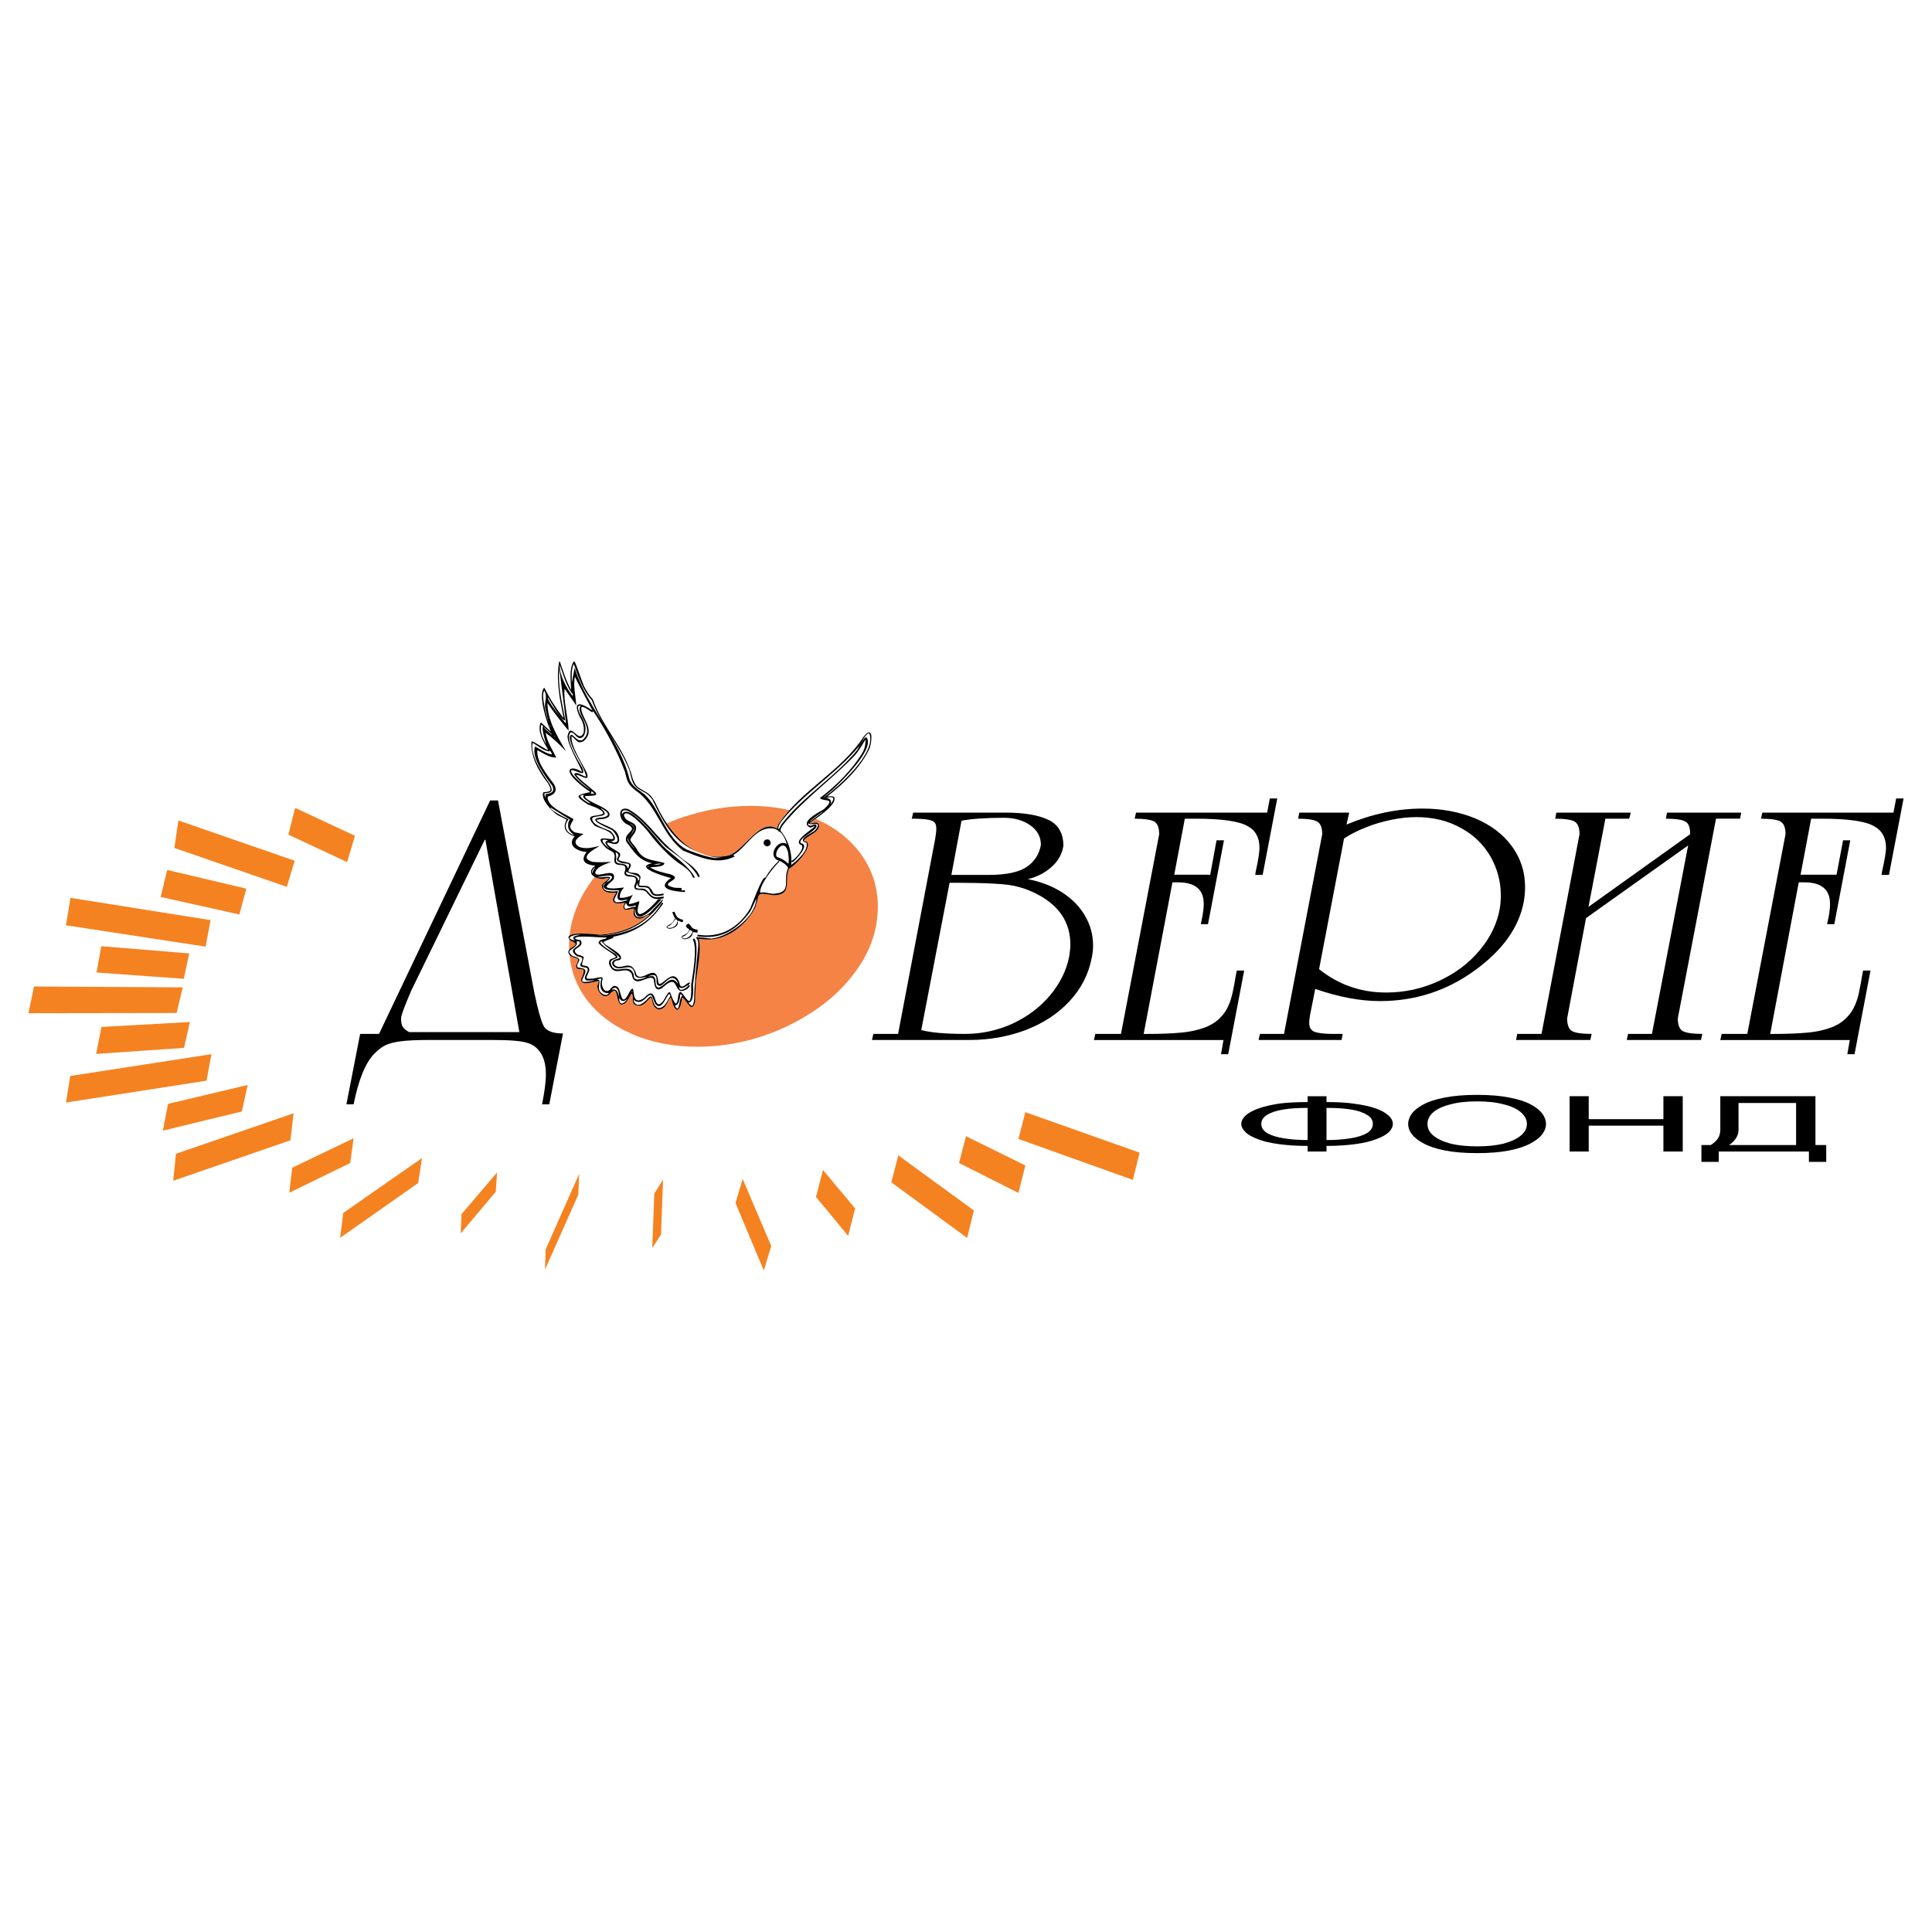
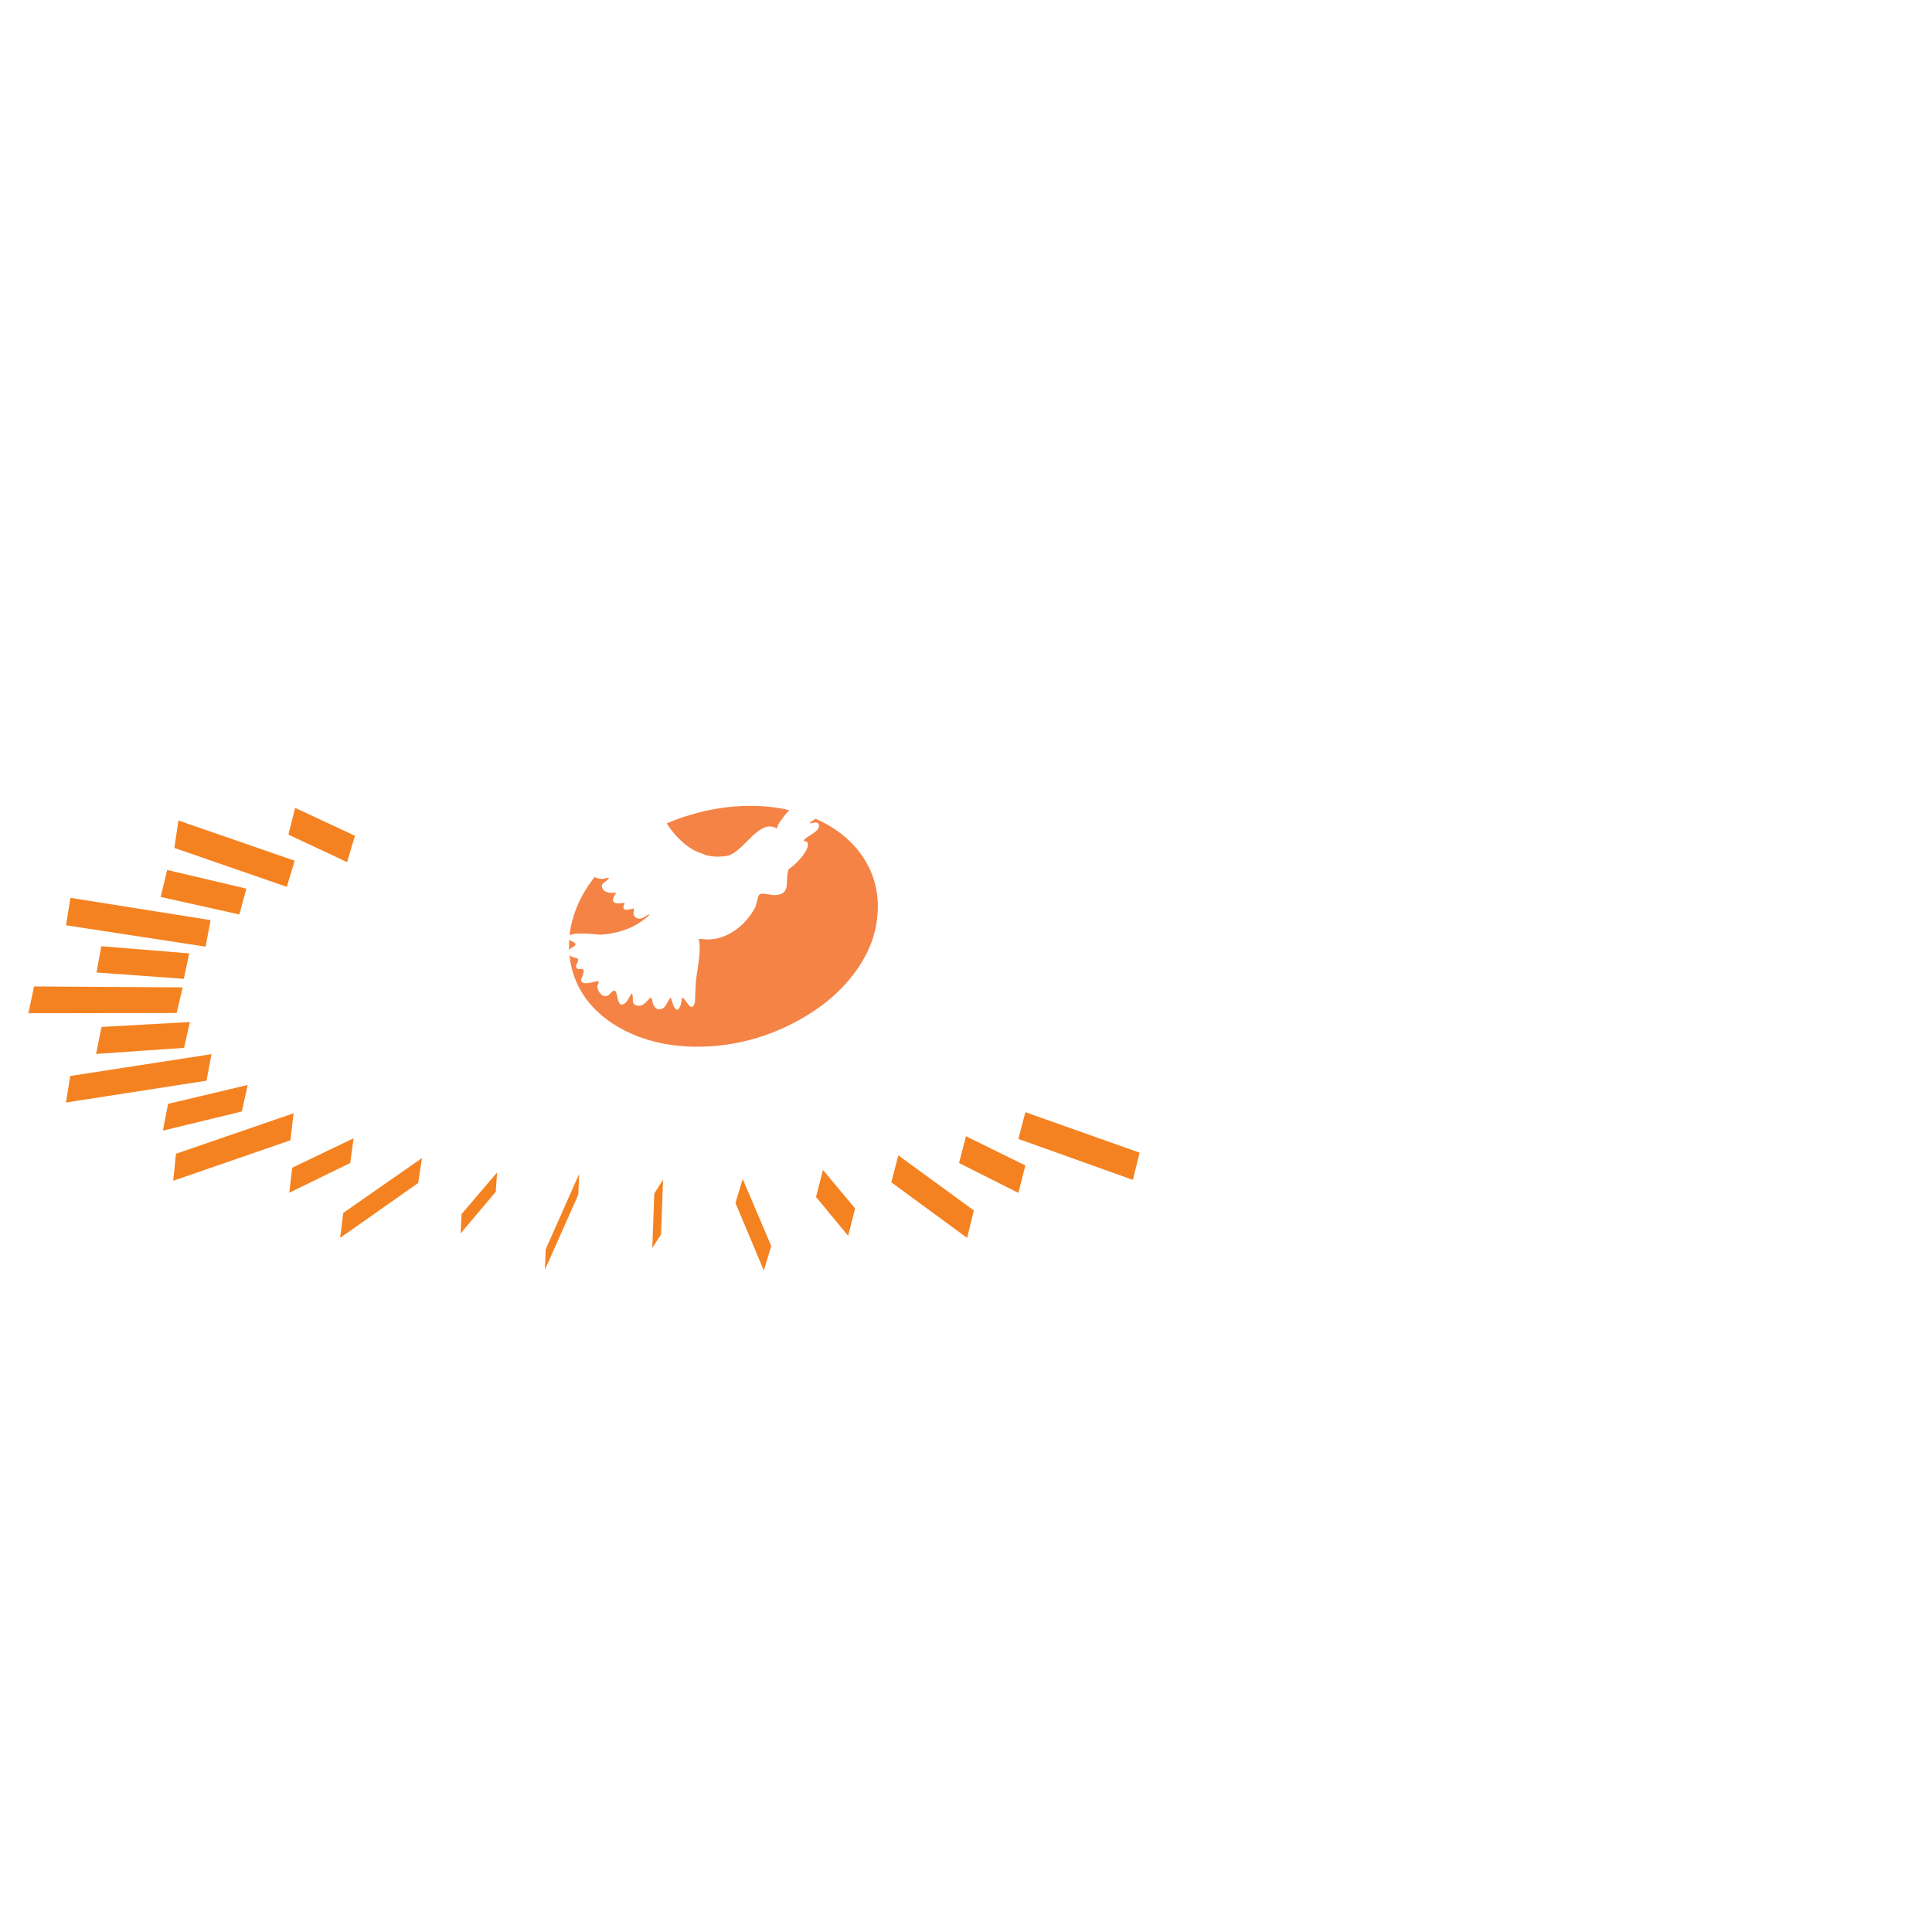
<svg xmlns="http://www.w3.org/2000/svg" version="1.0" id="Layer_1" x="0px" y="0px" width="192.756px" height="192.756px" viewBox="0 0 192.756 192.756" enable-background="new 0 0 192.756 192.756" xml:space="preserve">
  <g>
    <polygon fill-rule="evenodd" clip-rule="evenodd" fill="#FFFFFF" points="0,0 192.756,0 192.756,192.756 0,192.756 0,0  " />
    <path fill-rule="evenodd" clip-rule="evenodd" fill="#F58345" d="M74.837,80.402c1.392,0,2.693,0.135,3.905,0.427   c-0.382,0.403-0.718,0.852-1.032,1.324c-0.09,0.134-0.135,0.292-0.202,0.516c-1.706-1.077-3.276,2.244-4.847,2.692   c-0.763,0.157-1.481,0.135-2.154-0.022l-0.898-0.336c-1.278-0.561-2.289-1.638-3.096-2.85c0.741-0.314,1.503-0.606,2.289-0.831   C70.799,80.716,72.818,80.402,74.837,80.402L74.837,80.402z M81.367,81.681c1.93,0.853,3.456,2.042,4.555,3.568   c1.1,1.548,1.661,3.276,1.661,5.228c0,0.404-0.045,0.987-0.157,1.795c-0.314,1.683-1.032,3.276-2.154,4.779   c-1.122,1.504-2.513,2.805-4.196,3.904c-1.683,1.1-3.522,1.975-5.497,2.58c-1.997,0.605-3.994,0.898-6.013,0.898   c-2.401,0-4.6-0.428-6.529-1.279c-1.953-0.854-3.478-2.043-4.6-3.545c-0.942-1.324-1.481-2.76-1.616-4.354   c0,0.022,0.023,0.045,0.045,0.067c0.583,0.471,1.122-0.022,0.605,1.01c0,0.875,1.302-0.382,0.516,1.347   c-0.112,0.807,1.346,0.201,1.75,0.201c-0.022,0.18-0.022,0.18-0.135,0.471c-0.045,0.518,0.561,1.369,1.167,0.898   c0.987-1.189,0.606,0.516,1.145,0.965c0.606,0.111,0.853-0.809,1.122-1.1c0.292,0.449-0.27,1.234,0.808,1.234   c0.494-0.113,0.696-0.494,1.077-0.83c0.269,0.156,0.044,0.986,0.785,1.189c0.763,0,0.808-0.785,1.211-1.189   c0.157,0.291,0.225,1.076,0.628,1.234l0,0l0,0c0.404-0.09,0.449-0.965,0.516-1.234c0.404,0.135,0.942,1.75,1.279,0.447   c0.022-0.695,0.045-1.367,0.09-2.062c0.09-0.92,0.628-3.456,0.247-4.242c0.247,0.022,0.516,0.045,0.763,0.067   c2.086,0.09,3.971-1.414,4.913-3.208c0.494-1.503,0-1.481,1.818-1.211c1.952,0,1.032-1.503,1.548-2.648   c0.471-0.157,2.423-2.154,1.75-2.693c-0.135-0.022-0.225-0.044-0.27-0.067c0-0.426,1.862-0.92,1.458-1.728   c-0.247-0.247-0.606-0.022-0.853-0.022c0-0.09,0.067-0.112,0.112-0.157C80.986,81.95,81.166,81.838,81.367,81.681L81.367,81.681z    M56.82,93.326c0.045-0.27,0.068-0.516,0.112-0.763c0.337-1.705,1.055-3.298,2.176-4.779c0.068-0.09,0.158-0.202,0.225-0.292   c0.202,0.135,0.494,0.202,0.808,0.202c0.202-0.045,0.381-0.112,0.628-0.112c-0.269,0.494-1.144,0.561-0.493,1.279   c0.314,0.224,0.718,0.247,1.167,0.202c0,0,0.022,0.022,0.022,0.045c-1.032,1.458,0.875,0.92,0.875,0.965   c-0.426,0.875,0.202,0.74,0.875,0.561c0.112,0.314-0.247,0.651,0.336,0.987c0.606,0.18,0.875-0.381,1.279-0.381   c-1.369,1.324-3.074,1.885-4.937,2.02C59.805,93.259,57.358,92.945,56.82,93.326L56.82,93.326z M56.775,94.785   c0-0.112,0-0.225,0-0.359c0-0.247,0-0.494,0.022-0.718c0.022,0.022,0.067,0.09,0.112,0.135   C57.987,94.291,57.067,94.403,56.775,94.785L56.775,94.785z" />
-     <path fill-rule="evenodd" clip-rule="evenodd" d="M40.822,102.975h10.994L48.428,83.79h-0.067l-7.337,15.056   c-0.606,1.414-0.942,2.289-1.01,2.693c0,0.426,0.045,0.74,0.18,0.92C40.306,102.639,40.53,102.816,40.822,102.975L40.822,102.975z    M35.931,103.154h1.885L48.9,79.864h0.785l3.635,19.228c0.359,1.684,0.651,2.717,0.853,3.119c0.224,0.605,0.897,0.898,1.997,0.898   l-1.369,7.068h-0.718c0.247-1.258,0.381-2.244,0.381-2.963c0-0.875-0.157-1.57-0.471-2.086c-0.314-0.516-0.763-0.898-1.369-1.078   c-0.606-0.201-1.773-0.291-3.5-0.291h-6.395c-1.189,0-2.109,0.045-2.782,0.135c-0.651,0.09-1.167,0.225-1.526,0.404   c-0.358,0.18-0.718,0.471-1.077,0.83c-0.875,0.896-1.571,2.58-2.064,5.049h-0.718L35.931,103.154L35.931,103.154z M171.635,103.76   l0.135-0.605h2.558l3.814-19.925c0-0.673-0.18-1.099-0.517-1.279c-0.358-0.18-0.986-0.27-1.93-0.27l0.135-0.605h13.081l0.27-1.414   h0.74l-1.458,7.629h-0.74l0.045-0.314c0.269-1.189,0.403-1.997,0.403-2.378c0-1.01-0.403-1.75-1.211-2.177   c-0.853-0.494-2.581-0.741-5.184-0.741h-1.077l-1.055,5.587h3.59l0.651-3.433h0.718l-1.593,8.37h-0.719l0.181-0.875   c0.066-0.381,0.111-0.785,0.111-1.167c0-1.413-0.853-2.131-2.558-2.131h-0.562l-2.849,15.124h0.336   c1.324,0,2.468-0.045,3.411-0.135c0.964-0.09,1.817-0.291,2.58-0.605c0.561-0.248,1.01-0.562,1.346-0.943   c0.359-0.359,0.606-0.762,0.785-1.189c0.18-0.402,0.337-0.875,0.427-1.412c0.112-0.539,0.202-0.988,0.247-1.324l0.135-0.718h0.74   l-1.593,8.347h-0.719l0.247-1.414H171.635L171.635,103.76z M158.239,91.598l-1.885,10.007c0,0.674,0.18,1.1,0.516,1.279   c0.359,0.18,0.987,0.27,1.93,0.27l-0.135,0.605h-7.404l0.112-0.605h2.424l3.792-19.925c0-0.673-0.18-1.099-0.517-1.279   c-0.359-0.18-0.987-0.27-1.907-0.27l0.112-0.605h7.427l-0.157,0.605h-2.378l-1.684,8.796l10.143-7.248   c0-0.673-0.157-1.122-0.516-1.279c-0.337-0.18-0.987-0.27-1.907-0.27l0.112-0.605h7.404l-0.112,0.605h-2.401l-3.814,19.925   c0,0.674,0.18,1.1,0.517,1.279c0.358,0.18,1.01,0.27,1.93,0.27l-0.135,0.605H162.3l0.135-0.605h2.379l3.612-18.803L158.239,91.598   L158.239,91.598z M131.605,96.692c1.93,1.548,4.151,2.333,6.687,2.333c1.84,0,3.59-0.381,5.25-1.145   c1.661-0.763,3.029-1.795,4.106-3.096c1.1-1.324,1.75-2.715,1.997-4.218c0.045-0.27,0.09-0.696,0.09-1.256   c0-1.392-0.359-2.67-1.032-3.86c-0.695-1.189-1.66-2.154-2.962-2.849c-1.278-0.718-2.76-1.077-4.442-1.077   c-0.808,0-1.638,0.09-2.491,0.269c-0.853,0.18-1.683,0.404-2.49,0.741c-0.808,0.314-1.548,0.673-2.222,1.122L131.605,96.692   L131.605,96.692z M130.708,101.246c-0.067,0.383-0.09,0.652-0.09,0.809c0,0.426,0.157,0.719,0.493,0.875   c0.337,0.135,0.965,0.225,1.907,0.225h0.942l-0.111,0.605h-8.28l0.135-0.605h2.401l3.814-19.925c0-0.673-0.18-1.099-0.539-1.279   s-0.965-0.27-1.862-0.27l0.112-0.605h4.981l-0.27,1.189c2.535-1.055,5.049-1.593,7.584-1.593c1.952,0,3.702,0.336,5.273,0.987   c1.548,0.651,2.76,1.571,3.635,2.76c0.875,1.189,1.323,2.558,1.323,4.083c0,0.494-0.045,0.987-0.135,1.503   c-0.493,2.558-2.131,4.824-4.891,6.821c-2.805,2.042-5.969,3.052-9.446,3.052c-1.975,0-4.129-0.404-6.463-1.213L130.708,101.246   L130.708,101.246z M109.146,103.76l0.134-0.605h2.559l3.814-19.925c0-0.673-0.18-1.099-0.517-1.279   c-0.358-0.18-0.987-0.27-1.93-0.27l0.135-0.605h13.081l0.27-1.414h0.741l-1.459,7.629h-0.74l0.045-0.314   c0.269-1.189,0.381-1.997,0.381-2.378c0-1.01-0.381-1.75-1.188-2.177c-0.854-0.494-2.581-0.741-5.184-0.741h-1.077l-1.055,5.587   h3.59l0.629-3.433h0.74l-1.593,8.37h-0.719l0.18-0.875c0.067-0.381,0.112-0.785,0.112-1.167c0-1.413-0.853-2.131-2.558-2.131   h-0.562l-2.872,15.124h0.359c1.324,0,2.469-0.045,3.411-0.135c0.964-0.09,1.816-0.291,2.58-0.605   c0.561-0.248,1.01-0.562,1.346-0.943c0.359-0.359,0.605-0.762,0.785-1.189c0.18-0.402,0.314-0.875,0.427-1.412   c0.112-0.539,0.202-0.988,0.247-1.324l0.135-0.718h0.74l-1.594,8.347h-0.718l0.247-1.414H109.146L109.146,103.76z M91.913,102.773   c0.942,0.246,2.401,0.381,4.375,0.381c1.66,0,3.276-0.359,4.757-1.033c1.504-0.717,2.737-1.637,3.747-2.85   c0.987-1.189,1.616-2.467,1.885-3.859c0.067-0.426,0.112-0.808,0.112-1.189c0-2.154-1.077-3.814-3.209-4.958   c-0.65-0.337-1.278-0.606-1.907-0.763c-0.628-0.179-1.436-0.292-2.445-0.336c-0.987-0.067-2.468-0.09-4.487-0.09L91.913,102.773   L91.913,102.773z M94.919,87.291h3.703c1.75,0,3.028-0.269,3.792-0.786c0.785-0.516,1.256-1.256,1.436-2.199   c0-0.83-0.359-1.48-1.076-1.975c-0.696-0.493-1.571-0.74-2.626-0.74c-1.885,0-3.275,0.112-4.218,0.292L94.919,87.291L94.919,87.291   z M87.134,103.154h2.468l3.59-18.871c0.157-0.785,0.224-1.324,0.224-1.593c0-0.314-0.067-0.517-0.179-0.628   c-0.18-0.27-0.942-0.382-2.266-0.382l0.135-0.605h9.222c1.772,0,3.186,0.224,4.219,0.695c1.031,0.472,1.548,1.347,1.548,2.625   c-0.135,0.808-0.517,1.503-1.145,2.064c-0.628,0.583-1.413,1.009-2.4,1.256c1.278,0.247,2.4,0.673,3.388,1.301   s1.75,1.391,2.289,2.311c0.561,0.942,0.83,1.93,0.83,3.029c0,0.381-0.045,0.785-0.135,1.211c-0.314,1.638-1.055,3.075-2.222,4.331   c-1.166,1.256-2.625,2.199-4.375,2.873c-1.75,0.65-3.612,0.986-5.564,0.986h-9.761L87.134,103.154L87.134,103.154z" />
-     <path fill-rule="evenodd" clip-rule="evenodd" d="M132.346,109.953c1.077,0,2.042,0.045,2.872,0.18   c0.83,0.111,1.526,0.27,2.087,0.471s0.965,0.449,1.234,0.695c0.291,0.27,0.426,0.539,0.426,0.83s-0.135,0.561-0.404,0.83   c-0.291,0.27-0.695,0.494-1.256,0.695c-0.561,0.225-1.257,0.383-2.087,0.494s-1.772,0.18-2.872,0.18v0.561h-1.885v-0.561   c-1.1,0-2.042-0.068-2.872-0.18s-1.525-0.27-2.087-0.494c-0.538-0.201-0.965-0.426-1.233-0.695c-0.27-0.27-0.427-0.539-0.427-0.83   s0.157-0.561,0.427-0.83c0.269-0.246,0.695-0.494,1.257-0.695c0.538-0.201,1.233-0.359,2.063-0.494   c0.83-0.111,1.795-0.156,2.872-0.156v-0.584h1.885V109.953L132.346,109.953z M132.346,110.535v3.209c0.92,0,1.728-0.066,2.424-0.18   c0.695-0.111,1.233-0.291,1.615-0.516c0.403-0.246,0.583-0.561,0.583-0.92s-0.18-0.674-0.583-0.898   c-0.382-0.246-0.92-0.426-1.615-0.537C134.073,110.58,133.266,110.535,132.346,110.535L132.346,110.535z M130.461,113.744v-3.209   c-0.92,0-1.728,0.045-2.4,0.158c-0.696,0.111-1.257,0.291-1.639,0.537c-0.381,0.225-0.583,0.539-0.583,0.898   c0,0.381,0.202,0.674,0.583,0.92c0.382,0.225,0.942,0.404,1.639,0.516C128.733,113.678,129.541,113.744,130.461,113.744   L130.461,113.744z M147.379,115.047c-1.279,0-2.355-0.09-3.253-0.27s-1.616-0.428-2.132-0.719c-0.538-0.291-0.92-0.605-1.167-0.941   c-0.225-0.314-0.336-0.652-0.336-0.988c0-0.314,0.111-0.65,0.336-0.986c0.247-0.338,0.629-0.652,1.167-0.943   c0.516-0.291,1.234-0.516,2.132-0.695c0.92-0.18,1.997-0.27,3.253-0.27c1.257,0,2.334,0.09,3.231,0.27s1.615,0.404,2.132,0.695   c0.538,0.291,0.92,0.605,1.166,0.943c0.225,0.336,0.337,0.672,0.337,0.986c0,0.336-0.112,0.674-0.337,0.988   c-0.246,0.336-0.628,0.65-1.166,0.941c-0.517,0.291-1.234,0.539-2.132,0.719S148.636,115.047,147.379,115.047L147.379,115.047z    M147.379,109.885c-1.01,0-1.907,0.09-2.647,0.293c-0.74,0.178-1.324,0.447-1.728,0.785c-0.404,0.357-0.584,0.74-0.584,1.166   c0,0.449,0.18,0.83,0.584,1.166c0.403,0.338,0.987,0.607,1.728,0.809c0.763,0.18,1.638,0.27,2.647,0.27   c0.987,0,1.862-0.09,2.625-0.27c0.741-0.201,1.324-0.471,1.729-0.809c0.403-0.336,0.605-0.717,0.605-1.166   c0-0.426-0.202-0.809-0.605-1.166c-0.404-0.338-0.965-0.607-1.729-0.785C149.264,109.975,148.389,109.885,147.379,109.885   L147.379,109.885z M165.958,109.369h1.93v5.52h-1.93v-2.58h-7.449v2.58h-1.907v-5.52h1.907v2.289h7.449V109.369L165.958,109.369z    M171.478,114.889v1.033h-1.728v-1.684h0.942c0.336-0.225,0.583-0.449,0.718-0.674c0.135-0.223,0.225-0.516,0.225-0.83v-3.365   h9.491v4.869h1.077v1.684h-1.728v-1.033H171.478L171.478,114.889z M172.51,114.238h6.687v-4.195h-5.744v2.691   C173.452,113.295,173.138,113.812,172.51,114.238L172.51,114.238z" />
    <path fill-rule="evenodd" clip-rule="evenodd" fill="#F58220" d="M29.446,80.604l5.968,2.782l-0.785,2.625l-5.856-2.738   L29.446,80.604L29.446,80.604z M17.801,81.86l11.6,4.017l-0.786,2.603l-11.219-3.881L17.801,81.86L17.801,81.86z M16.679,86.797   l7.898,1.862l-0.696,2.58l-7.854-1.75L16.679,86.797L16.679,86.797z M7.031,89.579L21.009,91.8l-0.494,2.648L6.582,92.316   L7.031,89.579L7.031,89.579z M10.104,94.403l8.773,0.718l-0.539,2.535l-8.706-0.628L10.104,94.403L10.104,94.403z M3.396,98.42   l14.831,0.09l-0.605,2.557L2.834,101.09L3.396,98.42L3.396,98.42z M10.127,102.459l8.818-0.494l-0.583,2.58l-8.773,0.605   L10.127,102.459L10.127,102.459z M7.008,107.35l14.091-2.176l-0.494,2.646l-14.023,2.178L7.008,107.35L7.008,107.35z    M17.554,115.113l11.735-4.039l-0.314,2.693l-11.69,4.039L17.554,115.113L17.554,115.113z M29.154,116.504l6.125-2.939   l-0.336,2.469l-6.081,2.963L29.154,116.504L29.154,116.504z M34.248,121.014l7.854-5.475l-0.381,2.49l-7.786,5.475L34.248,121.014   L34.248,121.014z M46.05,121.127l3.545-4.15l-0.135,1.93l-3.5,4.15L46.05,121.127L46.05,121.127z M65.952,123.168l0.202-5.475   l-0.875,1.391l-0.202,5.432L65.952,123.168L65.952,123.168z M76.947,124.312l-2.849-6.686l-0.719,2.4l2.828,6.73L76.947,124.312   L76.947,124.312z M85.316,120.566l-3.208-3.838l-0.695,2.693l3.208,3.881L85.316,120.566L85.316,120.566z M97.164,120.768   l-7.54-5.498l-0.695,2.693l7.562,5.541L97.164,120.768L97.164,120.768z M102.302,116.279l-5.924-2.916l-0.695,2.67l5.924,2.984   L102.302,116.279L102.302,116.279z M113.7,115.002l-11.398-4.039l-0.695,2.67l11.421,4.084L113.7,115.002L113.7,115.002z    M54.442,124.65l3.343-7.539l-0.09,2.086l-3.321,7.471L54.442,124.65L54.442,124.65z M16.769,110.133l7.943-1.885l-0.583,2.646   l-7.876,1.908L16.769,110.133L16.769,110.133z" />
-     <path fill-rule="evenodd" clip-rule="evenodd" d="M67.545,100.754c-0.404-0.158-0.471-0.943-0.628-1.234   c-0.404,0.404-0.448,1.189-1.211,1.189c-0.741-0.203-0.516-1.033-0.785-1.189c-0.381,0.336-0.583,0.717-1.077,0.83   c-1.077,0-0.516-0.785-0.808-1.234c-0.27,0.291-0.516,1.211-1.122,1.1c-0.539-0.449-0.157-2.154-1.145-0.965   c-0.605,0.471-1.211-0.381-1.167-0.898c0.112-0.291,0.112-0.291,0.135-0.471c-0.404,0-1.862,0.605-1.75-0.201   c0.786-1.729-0.516-0.472-0.516-1.347c0.516-1.032-0.022-0.539-0.605-1.01c-0.763-0.897,1.526-0.875,0.044-1.481   c-1.077-1.099,2.872-0.583,2.984-0.583c1.862-0.135,3.568-0.695,4.937-2.02c-0.404,0-0.673,0.561-1.279,0.381   c-0.583-0.336-0.224-0.673-0.336-0.987c-0.673,0.179-1.301,0.314-0.875-0.561c0-0.045-1.907,0.494-0.875-0.965   c0-0.022-0.022-0.045-0.022-0.045c-0.449,0.045-0.853,0.022-1.167-0.202c-0.651-0.718,0.224-0.786,0.493-1.279   c-0.247,0-0.426,0.067-0.628,0.112c-0.92,0-1.683-0.695-0.763-1.301c-0.022,0-0.022-0.022-0.022-0.022   c-0.987-0.112-1.503-0.494-0.83-1.369c-0.942-0.067-1.997-0.651-1.189-1.571c-0.875-0.224-1.256-0.853-0.807-1.638   c0-0.022-0.92-0.494-0.943-0.494c-0.561-0.403-1.705-1.593-1.369-2.266c0.875-0.045,0.83-0.18,0.449-0.898   c-0.92-1.144-1.772-2.715-1.638-4.151c0.09-0.112,1.257,0.695,1.616,0.853c0-0.022,0-0.045,0.022-0.067   c-0.449-0.763-1.077-1.795-0.74-2.647c0.022-0.022,0.045-0.022,0.067-0.022c0.314,0.292,0.628,0.583,0.942,0.875   c0-0.022,0-0.045,0-0.045c-0.403-0.853-1.279-3.657-0.65-4.308c0.022,0,0.022,0.023,0.045,0.023   c0.494,1.032,1.122,1.974,1.84,2.939c0.022,0,0.022,0,0.044,0c-0.022-0.112-0.022-0.112-0.381-2.02   c-0.157-1.211-0.27-2.401-0.045-3.545c0.022-0.022,0.045-0.022,0.067-0.022c0.314,0.942,0.628,1.929,1.122,2.85   c-0.022-0.853-0.224-2.086,0.247-2.827c0.022-0.022,0.045-0.022,0.09-0.022c0.157,0.179,0.741,1.997,0.942,2.446   c0.247,0.471,0.494,0.897,0.897,1.346c0.942,2.76,3.231,4.914,3.971,7.898c0.359,0.92,0.494,0.83,1.459,1.414   c0.359,0.269,0.561,0.539,0.808,1.01c0.875,1.907,2.244,3.994,4.218,4.892c-2.289-0.942-3.32-2.693-4.532-5.25   c-0.224-0.27-0.381-0.449-0.605-0.606c-1.369-0.696-1.324-0.875-1.683-2.311c-0.988-2.491-2.873-4.578-3.748-6.978   c-0.92-0.987-1.391-2.468-1.795-3.613c-0.27,0.517-0.202,1.212-0.202,1.863c0.022-0.023,0.225-1.234,0.292-1.458   c1.189,3.882,4.533,7.09,5.475,11.129c0.269,0.673,0.875,0.987,1.503,1.481c1.571,1.458,2.132,4.42,4.196,5.497   c0.92,0.359,1.75,0.673,2.805,0.853l0,0l0,0c0.225-0.022,0.449-0.022,0.696-0.022c0-0.022-0.225-0.022-0.741-0.067   c-0.269-0.068-0.516-0.112-0.763-0.18c0.673,0.157,1.391,0.18,2.154,0.022c1.571-0.449,3.141-3.77,4.847-2.692   c0.067-0.225,0.112-0.382,0.202-0.516c2.244-3.321,6.238-5.229,8.437-8.639c0.965-1.189,0.875,0.269,0.628,1.1   c-0.853,1.885-2.603,3.59-4.219,4.824c0.225,0.045,0.449-0.067,0.673,0.09c0.359,0.741-1.952,2.221-2.311,2.468   c-0.045,0.045-0.112,0.067-0.112,0.157c0.247,0,0.606-0.225,0.853,0.022c0.404,0.808-1.458,1.302-1.458,1.728   c0.045,0.022,0.135,0.045,0.27,0.067c0.673,0.539-1.279,2.536-1.75,2.693c-0.516,1.145,0.404,2.648-1.548,2.648   c-1.818-0.27-1.324-0.292-1.818,1.211c-0.942,1.795-2.827,3.298-4.913,3.208c-0.247-0.022-0.517-0.045-0.763-0.067   c0.381,0.786-0.157,3.321-0.247,4.242c-0.045,0.695-0.067,1.367-0.09,2.062c-0.336,1.303-0.875-0.312-1.279-0.447   C67.994,99.789,67.949,100.664,67.545,100.754L67.545,100.754L67.545,100.754L67.545,100.754z M57.157,69.475   c-0.628-0.763-1.391-2.244-1.301-3.119c0.314,0.897,0.605,1.975,1.211,2.827c0.022,0,0.045,0,0.067,0.022   C57.134,69.295,57.157,69.385,57.157,69.475L57.157,69.475L57.157,69.475L57.157,69.475z M56.439,72.167   c-0.247-0.292-1.93-2.311-1.773-2.603c0.292,0.471,1.234,2.177,1.661,2.311c0.022-0.022,0.022-0.022,0.045-0.112   c-0.292-1.683-0.741-3.366-0.561-5.026C56.17,69.654,56.506,72.145,56.439,72.167L56.439,72.167L56.439,72.167L56.439,72.167z    M54.756,72.19c-0.179-0.539-0.83-2.895-0.449-3.276c0.314,0.561,0.067,0.897,0.067,1.593   C54.487,71.068,54.622,71.629,54.756,72.19L54.756,72.19L54.756,72.19L54.756,72.19z M55.317,73.491   c-0.022-0.022-0.045-0.045-0.067-0.067c0.022,0,0.045-0.022,0.067-0.022c0,0.022,0,0.045,0.022,0.067L55.317,73.491L55.317,73.491   L55.317,73.491L55.317,73.491z M55.047,73.289c-0.202-0.157-0.785-0.628-0.785-0.763c0.27,0.247,0.539,0.494,0.808,0.74   C55.07,73.267,55.07,73.289,55.047,73.289L55.047,73.289L55.047,73.289L55.047,73.289z M54.891,72.571   c-0.022-0.09-0.067-0.18-0.09-0.247c0-0.022,0-0.022,0.022-0.022c0.022,0.089,0.067,0.157,0.09,0.247   C54.913,72.549,54.913,72.549,54.891,72.571L54.891,72.571L54.891,72.571L54.891,72.571z M54.509,74.276   c-0.382-0.65-0.651-1.256-0.516-1.952l0.022-0.022c0.067,0.044,0.112,0.112,0.18,0.157C53.971,72.684,54.509,74.276,54.509,74.276   L54.509,74.276L54.509,74.276L54.509,74.276z M54.375,79.617c-0.022-0.157-0.045-0.314-0.067-0.471   c0.853-0.045,0.875-0.247,0.516-0.965c-0.673-0.943-1.975-2.872-1.683-4.062c0.494,0.247,1.033,0.786,1.661,0.853   c0.022-0.022,0.045-0.045,0.045-0.067c0.022,0,0.022,0,0.045,0c0.067,0.112,0.134,0.247,0.202,0.359   c-0.494,0-1.302-0.583-1.706-0.785c-0.449,1.099,1.145,3.164,1.706,3.904c0.314,0.651-0.135,0.763-0.629,0.852   C54.419,79.37,54.397,79.482,54.375,79.617L54.375,79.617L54.375,79.617L54.375,79.617z M57.202,83.296   c-0.763-0.224-0.987-0.965-0.494-1.503c-0.022-0.045-0.022-0.067-0.022-0.067c-0.269-0.135-1.772-0.853-1.772-1.167   c0.045,0,1.84,1.167,1.93,1.189c-0.045,0.09-0.09,0.202-0.135,0.292c-0.09,0.539,0,0.853,0.539,1.234   C57.247,83.274,57.224,83.274,57.202,83.296L57.202,83.296L57.202,83.296L57.202,83.296z M67.949,98.756   c-0.179-0.021-0.202-0.18-0.179-0.27c0.426,0.293,0.628-0.18,0.92-0.18c0,0,0,0,0,0.023C68.488,98.531,68.241,98.756,67.949,98.756   L67.949,98.756L67.949,98.756L67.949,98.756z M65.638,98.531c-0.269-0.135-0.225-0.561-0.247-0.762   c-0.157-0.584-0.382-0.314-0.718-0.359c1.48-0.583,0.313,1.055,1.256,0.941c0.494-0.291,1.054-1.278,1.615-0.471   c0.022,0.045,0.112,0.248,0.067,0.248C66.917,97.073,66.244,98.531,65.638,98.531L65.638,98.531L65.638,98.531L65.638,98.531z    M63.551,97.725c-0.359-0.09-0.292-0.27-0.336-0.539c-0.516-1.301-2.064,0.381-2.289-1.189c0.09-0.471,1.077-0.225,0.494-0.808   c-0.225-0.135-1.593-0.942-1.526-1.211c0.045-0.022,0.09-0.045,0.135-0.067c0.449,0.673,1.167,0.92,1.772,1.593   c0,0.023,0,0.067,0.023,0.09c-0.337,0.135-0.92,0.157-0.696,0.696c0.606,0.92,1.997-0.583,2.199,0.92   c0.202,0.651,1.055,0.179,1.167,0.292C64.113,97.635,63.866,97.725,63.551,97.725L63.551,97.725L63.551,97.725L63.551,97.725z    M67.545,100.619c-0.135-0.113-0.157-0.225-0.202-0.314c0.449,0,0.493-0.854,0.539-1.123c0.022,0,0.022,0,0.044,0   c0.045,0.045,0.112,0.113,0.157,0.18c-0.269,0.135-0.247,0.854-0.449,1.258C67.59,100.619,67.568,100.619,67.545,100.619   L67.545,100.619L67.545,100.619L67.545,100.619z M65.683,100.574c-0.696-0.225-0.426-1.482-0.92-1.078   c-0.381,0.428-1.189,1.258-1.548,0.359c0-0.045,0.022-0.066,0.022-0.09c0.942,0.764,1.437-0.941,1.817-0.381   c0.112,0.246,0.202,0.494,0.292,0.717c0.651,0.965,1.144-0.852,1.436-0.941c0.045,0.066,0.067,0.135,0.112,0.201   C66.558,99.834,66.356,100.574,65.683,100.574L65.683,100.574L65.683,100.574L65.683,100.574z M63.036,98.98   c0-0.021-0.023-0.021-0.023-0.021c0.023-0.045,0.045-0.068,0.067-0.09c0,0.021,0,0.066,0.022,0.09   C63.08,98.959,63.058,98.98,63.036,98.98L63.036,98.98L63.036,98.98L63.036,98.98z M62.026,100.125   c-0.292-0.068-0.247-0.471-0.225-0.629c0.067,0.314,0.337,0.539,0.696,0.225c0.022,0,0.022,0,0.045,0.023   C62.385,99.924,62.25,100.08,62.026,100.125L62.026,100.125L62.026,100.125L62.026,100.125z M61.756,99.43   c-0.09-0.426-0.247-0.809-0.673-0.695c-0.022-0.023-0.022-0.023-0.022-0.045c0.516-0.428,0.673,0.201,0.718,0.717   C61.779,99.406,61.756,99.406,61.756,99.43L61.756,99.43L61.756,99.43L61.756,99.43z M60.366,99.271   c-1.123-0.402-0.292-1.301-0.651-1.525c-0.067,0-0.135,0-0.18,0c0.112-0.045,0.292-0.135,0.471-0.111   c-0.179,0.561-0.202,1.525,0.741,1.436C60.657,99.227,60.545,99.271,60.366,99.271L60.366,99.271L60.366,99.271L60.366,99.271z    M58.256,97.971c-0.045-0.021-0.09-0.021-0.157-0.045c-0.135-0.291,0.673-1.077,0.09-1.301c-0.247-0.045-0.426-0.09-0.561-0.112   c-0.27-0.449,0.808-0.831-0.494-1.122c-0.808-0.651,0.067-0.539,0.426-1.189c0-0.112-0.022-0.202-0.022-0.292   c0.09,0,0.18,0.022,0.27,0.022c0.292,0.606-1.414,0.628-0.225,1.481c0.18,0.023,0.314,0.023,0.516,0.18   c0,0.583-0.651,0.831,0.359,0.942c0.561,0.202-0.381,0.875-0.022,1.235c0.269,0.135,0.561,0,0.897,0.045   C58.974,97.904,58.593,97.971,58.256,97.971L58.256,97.971L58.256,97.971L58.256,97.971z M57.247,93.82   c-1.01-0.269,0.067-0.605,0.628-0.561c-0.09,0.09-1.032,0.067-0.539,0.561C57.314,93.82,57.269,93.82,57.247,93.82L57.247,93.82   L57.247,93.82L57.247,93.82z M62.452,90.679c-0.336-0.067-0.045-0.561,0.022-0.583c0.112,0.471,0.494,0.359,0.965,0.225   c-0.022,0.044-0.022,0.112-0.045,0.179C63.282,90.387,62.654,90.656,62.452,90.679L62.452,90.679L62.452,90.679L62.452,90.679z    M61.6,90.028c-0.741-0.09,0.135-0.875,0.022-1.122c-0.494,0.068-1.661,0.112-1.414-0.628c0.089-0.135,0.089-0.135,0.179-0.202   c0.022,0.022,0.022,0.022,0.022,0.022c-0.785,0.875,1.122,0.696,1.369,0.741c-0.336,0.808-0.224,1.189,0.785,0.897   c0,0.022,0.023,0.022,0.023,0.045C62.52,89.893,61.734,90.028,61.6,90.028L61.6,90.028L61.6,90.028L61.6,90.028z M60.522,88.031   c0-0.022-0.022-0.022-0.022-0.022c1.055-0.897-0.471-0.359-0.92-0.494c0.157,0,2.109-0.516,1.279,0.314   C60.747,87.896,60.635,87.963,60.522,88.031L60.522,88.031L60.522,88.031L60.522,88.031z M59.108,87.133   c-0.112-0.247,0.068-0.426,0.225-0.583c0.022,0.022,0.022,0.022,0.022,0.044C59.199,86.774,59.154,86.887,59.108,87.133   L59.108,87.133L59.108,87.133L59.108,87.133z M60.769,84.643c-1.414-1.144-0.089-0.875-0.134-0.763   c-0.516,0.089-0.045,0.539,0.157,0.763C60.792,84.643,60.792,84.643,60.769,84.643L60.769,84.643L60.769,84.643L60.769,84.643z    M63.664,87.896c0-0.897-1.503-0.337-1.144-0.943C62.654,87.223,64.27,87.268,63.664,87.896L63.664,87.896L63.664,87.896   L63.664,87.896z M62.631,86.662c-0.089-0.853-1.414-0.112-1.144-1.077c0-0.157-0.067-0.538-0.067-0.561   c0.831,0.449-0.583,0.695,0.673,1.099C62.609,86.191,62.968,86.079,62.631,86.662L62.631,86.662L62.631,86.662L62.631,86.662z    M61.24,84.06c-0.112-0.045-0.224-0.09-0.336-0.112c0.831-0.067,0.314-0.74,0-1.032c-0.516-0.269-1.907-0.583-1.817-1.301   c0.292-0.292,1.997-0.022,0.875-0.942c0-0.022,0-0.045,0-0.045c0.494,0.27,1.167,0.718,0.202,0.919   c-1.997,0.112,0.426,0.988,0.919,1.28C61.308,83.027,62.07,84.06,61.24,84.06L61.24,84.06L61.24,84.06L61.24,84.06z M58.884,80.178   c-0.292-0.112-0.987-0.561-0.987-0.785c0.09-0.045,0.18-0.09,0.359-0.09c-0.292,0.382,0.471,0.562,0.65,0.875   C58.884,80.178,58.884,80.178,58.884,80.178L58.884,80.178L58.884,80.178L58.884,80.178z M58.884,79.19   c0.157-0.067,0.112-0.157,0.112-0.27c0.112,0.09,0.224,0.18,0.336,0.27C59.176,79.19,59.042,79.19,58.884,79.19L58.884,79.19   L58.884,79.19L58.884,79.19z M58.795,78.764c-0.314-0.225-2.02-1.526-1.795-1.93c0.561,0,1.504,0.808,1.1-0.224   c-0.224-0.426-1.885-2.984-1.145-3.546c0.471,0,0.673,0.988,1.279,0.382c0.449-0.875-0.022-1.616-0.426-2.333   c-0.09-0.269-0.314-0.785,0.135-0.695c-0.628,0.763,1.548,2.221,0.179,3.41c-0.673,0.292-1.145-1.099-1.279-0.225   c0.179,1.324,1.301,2.491,1.638,3.882c-0.292,0-1.01-0.628-1.189-0.224c0.247,0.471,1.055,1.077,1.525,1.481   C58.795,78.742,58.795,78.764,58.795,78.764L58.795,78.764L58.795,78.764L58.795,78.764z M80.829,81.95c0-0.022,0-0.045,0-0.045   c0.157-0.135,1.212-0.964,1.279-0.897C81.704,81.322,81.232,81.636,80.829,81.95L80.829,81.95L80.829,81.95L80.829,81.95z    M82.893,80.2c-0.045-0.044,0.022-0.112,0.022-0.134c0-0.359-0.27-0.404-0.494-0.471C83.185,79.437,83.342,79.572,82.893,80.2   L82.893,80.2L82.893,80.2L82.893,80.2z M78.944,86.258c0.022-0.112,0.022-0.224,0.045-0.336c0.022,0.044,0.067,0.067,0.09,0.112   c0.247-0.202,1.817-1.75,0.83-1.907c-0.449-0.449,1.84-1.324,1.526-1.818c-0.269-0.179-0.494,0.247-0.808-0.022   c0-0.044,0-0.112,0-0.157c0.022,0,0.022,0,0.022,0c0.135,0.336,1.571-0.382,0.651,0.74c-0.269,0.224-1.93,0.965-0.83,1.211   c0.202,0.831-0.965,1.772-1.503,2.199C78.944,86.281,78.944,86.258,78.944,86.258L78.944,86.258L78.944,86.258L78.944,86.258z    M77.71,82.735c-0.023-0.022-0.045-0.044-0.067-0.044c0-0.292,0.157-0.494,0.292-0.718c2.244-2.827,5.52-4.779,7.786-7.539   c0.134-0.224,0.651-1.279,1.009-1.279c0.786,1.975-3.186,5.43-4.465,6.35c-0.022,0.022-0.022,0.045-0.045,0.067   c-0.022,0-0.045,0-0.067,0c0.292-0.27,0.583-0.516,0.897-0.763c0.651-0.606,4.286-4.062,3.411-5.229   c-0.269-0.134-0.853,1.1-0.92,1.234c-2.221,2.715-5.362,4.6-7.539,7.382C77.889,82.376,77.799,82.556,77.71,82.735L77.71,82.735   L77.71,82.735L77.71,82.735z M78.966,85.899c0-1.099-0.449-2.267-1.099-3.029c0.022-0.269,0.179-0.449,0.314-0.651   c2.109-2.58,4.891-4.51,7.158-6.911c0.381-0.449,0.695-1.032,1.01-1.526c0,0.449-0.023,0.741-0.225,1.189   c-1.032,1.75-2.647,3.388-4.286,4.622c-0.022,0.022-0.022,0.045-0.022,0.067c0.494,0.336,1.615-0.067,0.381,1.077   c-0.381,0.247-2.558,1.301-1.346,1.84c0.067-0.022,0.359-0.18,0.426-0.135c-0.202,0.314-2.356,1.525-1.279,1.885   C80.268,84.732,79.303,85.742,78.966,85.899L78.966,85.899L78.966,85.899L78.966,85.899z M78.652,86.168   c-0.449-0.404-0.651-0.494-1.145-0.673c-0.359-0.449,0.741-2.042,1.122-0.449c0.045,0.336,0.09,0.718,0.045,1.099   C78.652,86.146,78.652,86.146,78.652,86.168L78.652,86.168L78.652,86.168L78.652,86.168z M77.104,89.175   c-0.449-0.045-0.897-0.202-1.279-0.112c0-0.853,1.301-2.49,1.907-3.074c0.045-0.067,0-0.067,0.022-0.112   c0.202,0.067,0.808,0.449,0.875,0.718C78.046,87.896,79.124,89.085,77.104,89.175L77.104,89.175L77.104,89.175L77.104,89.175z    M69.004,100.35c-0.157-0.113-0.247-0.225-0.336-0.314c0.628,0,0.471-1.504,0.471-1.795c0.044-0.404,0.695-4.174,0.112-4.6   c-0.068,0.045-0.09,0.022-0.135,0.09c0.516,0.786-0.045,3.747-0.157,4.51c0,0.426,0.067,1.189-0.157,1.639   c-0.314,0-0.628-0.832-0.943-0.92c-0.314,0.223-0.112,0.965-0.449,1.188c-0.718-0.875-0.314-1.951-1.234-0.291   c-1.122,1.346-0.471-1.885-1.907-0.291c-1.548,1.076-0.695-1.795-1.436-0.65c-0.897,1.816-0.785,0.066-1.189-0.428   c-0.74-0.492-0.65,0.719-1.346,0.293c-0.763-1.01,0.651-1.549-1.122-1.145c-0.92,0.045-0.718,0.045-0.381-0.808   c0-0.561-0.382-0.404-0.718-0.539c0-0.786,0.583-0.786-0.471-1.055c-0.875-0.718,0.83-0.605,0.314-1.436   c-0.225-0.022-0.404-0.045-0.539-0.157c0-0.022,0-0.045,0-0.067c0.269-0.291,2.603,0,3.186-0.044   c-0.269,0.292-0.785,0.089-0.852,0.561c0.471,0.561,1.211,0.83,1.75,1.368c-0.27,0.27-0.763,0.045-0.696,0.718   c0.561,1.504,1.661,0,2.267,1.01c0.224,1.615,1.728-0.09,2.176,0.494c0.09,0.426,0.067,1.391,0.853,0.896   c1.907-1.817,0.92,1.1,2.536,0.068c0.09-0.09,0.157-0.18,0.247-0.27c-0.068-0.045-0.113-0.09-0.157-0.113   c0.067-0.066,0.112-0.133,0.179-0.201c-0.292-0.225-0.92,0.986-1.099-0.066c-0.673-1.661-1.862,0.762-2.087,0.021   c-0.18-2.109-1.57,0.045-2.176-0.74c-0.539-1.863-1.571-0.247-2.244-1.055c-0.089-0.381,0.292-0.381,0.583-0.449   c0.651-0.583-1.638-1.414-1.638-1.795c0.27-0.157,0.65-0.27,0.987-0.404c-0.022-0.044-0.022-0.089-0.022-0.112   c2.199-0.426,3.747-1.436,5.003-3.343c-0.045-0.022-0.09-0.045-0.135-0.067c-1.436,2.513-4.039,3.321-6.731,3.321   c2.872-0.089,4.757-0.853,6.597-3.186c0.875-1.301-0.875,0.718-1.077,0.897c-0.718,0.516-1.728,0.785-1.458-0.471l0,0   c0,2.176,2.244-0.494,2.648-0.898c-0.135,0-0.247,0-0.359,0c-0.583,0.741-2.625,2.738-1.885,0.314c0-0.045,0-0.067,0-0.112   c-0.292,0.09-0.808,0.314-1.032,0.27c0-0.314,0.404-0.875,0.381-0.92c-0.157,0.157-1.211,0.448-1.301,0.247   c0.089-1.189,1.188-0.987-0.562-0.875c-1.481,0-0.314-0.494-0.022-0.942c0.27-1.279-1.683,0-1.862-0.606   c0.135-0.65,1.077-0.875,1.616-1.1c-0.65,0.023-1.234,0.067-1.862,0c-1.503-0.426,0.202-1.279,0.696-1.593   c-0.719,0.157-1.392,0.359-2.064,0.09c-0.786-0.517-0.045-0.965,0.449-1.279c-0.292-0.045-0.561-0.113-0.853-0.157   c-0.83-0.494-0.336-0.853-0.134-1.324c-0.808-0.516-2.715-1.257-2.581-2.244c0.696-0.202,0.987-0.561,0.651-1.211   c-0.718-0.987-1.772-2.199-1.683-3.433c0.471,0.247,1.234,0.785,1.885,0.74c-0.427-0.875-0.92-1.57-1.055-2.468   c0.763,0.583,1.279,1.055,1.975,1.795c0,0,0-0.022,0-0.045c-0.853-1.458-1.818-3.052-1.795-4.734   c0.605,0.943,1.346,1.84,2.109,2.782c-0.045-1.414-0.539-2.962-0.404-4.196c0.359,0.539,0.785,1.099,1.167,1.683   c-0.045-0.831-0.336-2.109-0.135-2.873c0.135,0.337,1.75,3.366,1.75,3.366c-1.054-0.74-2.042-1.099-1.301,0.561   c0.292,0.471,0.516,0.987,0.426,1.615c-0.516,1.279-1.302-1.211-1.616,0.382c0,0.942,1.503,3.388,1.437,3.567   c-0.337-0.224-0.831-0.449-1.145-0.292c-0.516,0.516,1.503,1.975,1.907,2.244c0,0.022,0.022,0.044,0.045,0.067   c-1.414,0.314-1.548,0.359-0.202,1.234c0.247,0.112,1.503,0.471,1.526,0.897c-0.561,0.404-2.064-0.09-0.853,1.211   c0.472,0.292,1.862,0.494,1.862,1.301c-0.224,0.225-2.221-0.605-0.74,0.92c0.561,0.426,1.01,0.314,0.83,1.189   c0,1.01,1.504-0.045,1.01,1.279c0,0.831,1.683-0.179,0.987,1.302c-0.045,0.695,0.696,0.202,1.189,0.606   c0.538,0.695,0.785,0.83,1.75,0.65c0-0.067-0.022-0.112-0.022-0.179c-0.808,0.135-1.032,0.157-1.481-0.404   c-0.561-0.673-0.763-0.202-1.279-0.471c0-0.157,0.089-0.336,0.157-0.471l0,0c0,0.763,0.718,0.157,1.167,0.606   c0.292,0.718,0.561,0.785,1.458,0.606c-0.022-0.067-0.022-0.113-0.022-0.157c-1.369,0.247-0.808-0.135-1.481-0.695   c-0.314-0.157-0.718,0-0.942-0.135c0-0.27,0.09-0.606,0.135-0.831c-0.27-0.605-0.853-0.269-1.212-0.539   c0-0.314,0.404-0.516,0.157-0.808c-0.381-0.18-0.808-0.157-1.144-0.336c0-0.27,0.247-0.382,0.134-0.673   c-0.269-0.269-1.279-0.673-1.279-1.077c0.359,0,1.055,0.449,1.212-0.202c0-1.391-1.503-1.346-2.244-1.997c0-0.022,0-0.045,0-0.067   c0.404-0.112,0.808,0,1.212-0.314c0.538-0.83-2.244-1.391-2.401-2.042c0.516-0.089,1.728,0.09,0.808-0.605   c-0.539-0.494-1.324-1.032-1.683-1.526c0.516,0,1.414,0.83,1.077-0.202c-0.449-0.942-1.616-2.647-1.526-3.635c0,0,0,0,0.022,0   c0.426,0.247,0.516,0.831,1.189,0.471c1.256-1.099-0.247-2.289-0.247-3.321c0.135-0.314,0.92,0.381,1.1,0.449   c0.045-0.045,0.045-0.09,0.112-0.09c1.167,1.705,2.423,4.039,3.164,6.058c0.224,0.964,0.314,1.256,1.122,1.884   c2.109,1.459,2.513,4.331,4.667,5.946c1.616,0.651,3.388,1.481,5.161,0.583c-0.067-0.044-0.112-0.089-0.157-0.134   c1.391-0.83,2.267-2.939,4.039-2.647c0.089,0.022,0.426,0.112,0.493,0.292c0.314,0,0.718,0.853,0.786,1.211   c0,0,0,0.022-0.022,0.022c-0.853-0.516-1.975,1.279-0.74,1.683c-0.562,0.516-0.965,1.032-1.346,1.683   c-0.023,0-0.045,0.022-0.045,0.045c-0.022-0.022-0.022-0.022-0.022-0.045c-0.292,0-1.279,2.693-1.436,3.052   c-1.167,1.974-3.007,3.006-5.251,2.647c-0.044,0.023-0.022,0.067-0.044,0.157c2.333,0.336,3.814-0.516,5.25-2.423   c0.247-0.449,0.448-0.875,0.628-1.346c0,1.84-2.76,3.814-4.442,3.994c-0.359,0-1.458-0.202-1.593-0.112   c0.27,0.269,0.27,0.471,0.247,0.92c-0.157,1.705-0.359,3.433-0.404,5.161c-0.022,0.246-0.022,0.516-0.18,0.74   C69.049,100.35,69.026,100.35,69.004,100.35L69.004,100.35L69.004,100.35L69.004,100.35z M68.241,93.708   c-0.202-0.067-0.247-0.135-0.27-0.247c0.247-0.247,0.651-0.202,0.808-0.718c-0.471-0.314-0.404-0.427-0.089-0.606   c0.381,0.314,0.202,0.517,0.919,0.628c-0.022,0.09-0.022,0.202-0.022,0.292c-0.157-0.022-0.314-0.044-0.471-0.067   C69.116,93.483,68.69,93.708,68.241,93.708L68.241,93.708L68.241,93.708L68.241,93.708z M68.241,93.64   c-0.135-0.045-0.202-0.089-0.225-0.157c0.337-0.067,0.628-0.359,0.808-0.673c0.561,0,0.023,0.718-0.381,0.808   C68.375,93.618,68.309,93.618,68.241,93.64L68.241,93.64L68.241,93.64L68.241,93.64z M66.828,92.675   c-0.763-0.157,0-0.404,0.247-0.605c0.09-0.135,0.18-0.292,0.292-0.427c-0.157-0.224-0.225-0.449-0.292-0.628   c0.135-0.045,0.135-0.045,0.224-0.045c0.18,0.471,0.27,0.65,0.853,0.808c0,0.022,0,0.135-0.045,0.225   c-0.202,0-0.404-0.18-0.516-0.157C67.77,92.429,67.231,92.585,66.828,92.675L66.828,92.675L66.828,92.675L66.828,92.675z    M66.76,92.585c-0.135-0.022-0.18-0.067-0.224-0.112c0.426-0.157,0.583-0.404,0.852-0.763C67.77,91.71,67.568,92.585,66.76,92.585   L66.76,92.585L66.76,92.585L66.76,92.585z M68.286,88.996c-1.1-0.068-2.917-0.292-1.347-1.392c0,0-3.927-1.032-1.885-1.481   c-1.346-0.292-1.795-1.144-2.558-2.131c-0.381-0.987,1.436-1.145-0.022-1.795c-0.718-0.404-0.942-1.772,0.18-1.48   c1.683,0.897,2.67,2.536,4.106,3.859c0.449,0.381,0.875,0.74,1.324,1.122c0.539,0.404,1.548,1.01,1.728,1.795   c-0.044,0-0.112,0-0.157,0c-0.606-1.234-2.267-2.221-3.276-3.029c-1.414-1.369-2.132-2.693-3.792-3.59   c-0.382-0.089-0.583-0.022-0.539,0.404c0.628-1.413,3.68,2.692,4.061,3.097c0.987,0.965,2.558,1.93,3.231,3.186   c-0.067,0-0.135,0-0.202,0c-0.247-0.628-0.583-0.853-1.055-1.211c-1.324-0.808-2.581-2.267-3.456-3.411   c-0.269-0.336-2.042-2.311-2.378-1.661c0.067,0.942,1.705,0.562,1.077,1.817c-0.628,0.875-0.561,0.561,0.18,1.571   c0.65,1.211,1.436,1.054,2.782,1.436c0,0.426-1.145,0.382-1.391,0.426c0,0.023,0,0.023,0,0.023   c0.516,0.359,1.301,0.516,1.974,0.673c1.593,0.561-1.548,0.897,0.449,1.346c0.628,0.022,0.628,0.022,0.673,0.022   c0,0.067,0,0.157,0.022,0.247c0.09,0,0.225,0,0.314-0.045c0,0.067,0,0.134,0.022,0.224C68.331,88.996,68.309,88.996,68.286,88.996   L68.286,88.996L68.286,88.996L68.286,88.996z M65.189,86.281c0.157-0.045,0.628-0.18,0.763-0.09   C65.683,86.281,65.414,86.281,65.189,86.281L65.189,86.281L65.189,86.281L65.189,86.281z M64.651,86.505   c-0.023-0.022-0.023-0.022-0.023-0.067c0.023-0.022,0.067-0.045,0.09-0.045c0,0,0,0,0,0.022   C64.696,86.438,64.674,86.46,64.651,86.505L64.651,86.505L64.651,86.505L64.651,86.505z M63.237,84.62   c-1.099-1.256-0.448-0.695,0.022-1.974c0-0.292-0.449-0.472-0.426-0.494c0.808,0.336,0.336,0.897-0.112,1.369   c-0.18,0.381,0.314,0.74,0.538,1.099C63.237,84.62,63.237,84.62,63.237,84.62L63.237,84.62L63.237,84.62L63.237,84.62z    M76.521,84.441c-0.606-0.157-0.314-0.875,0.224-0.651C76.992,84.06,76.925,84.396,76.521,84.441L76.521,84.441L76.521,84.441   L76.521,84.441z" />
  </g>
</svg>